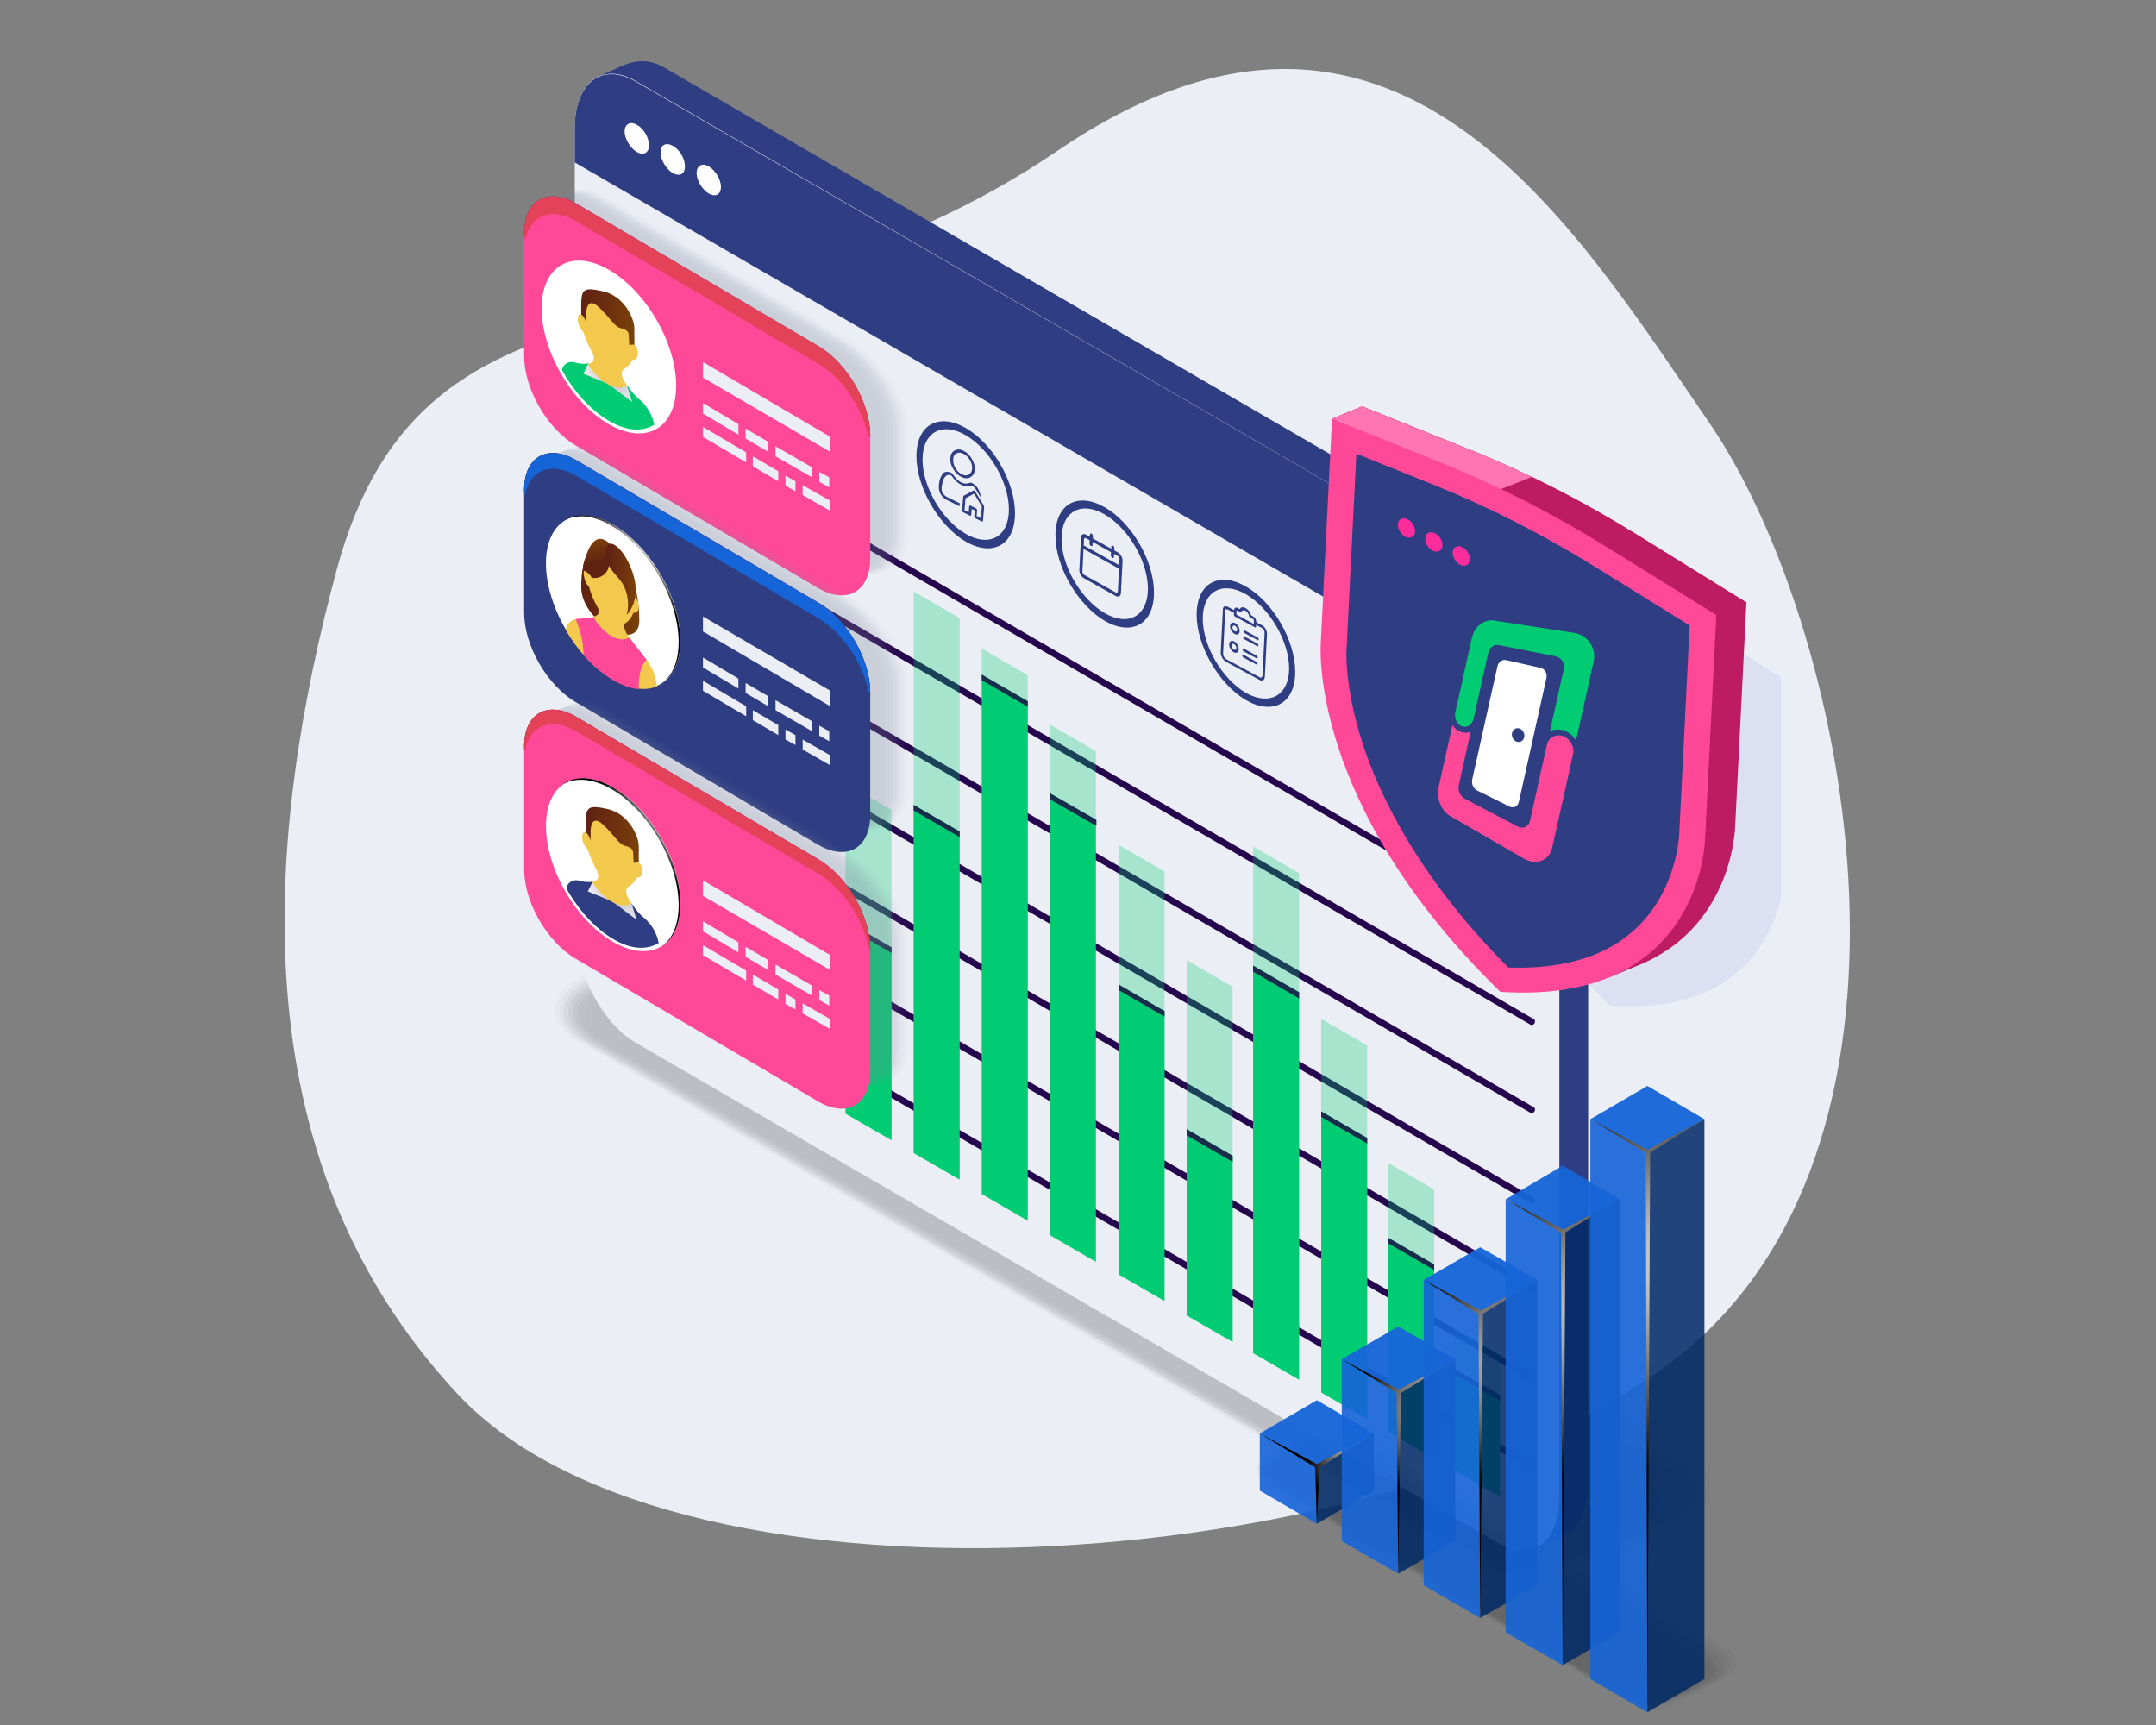
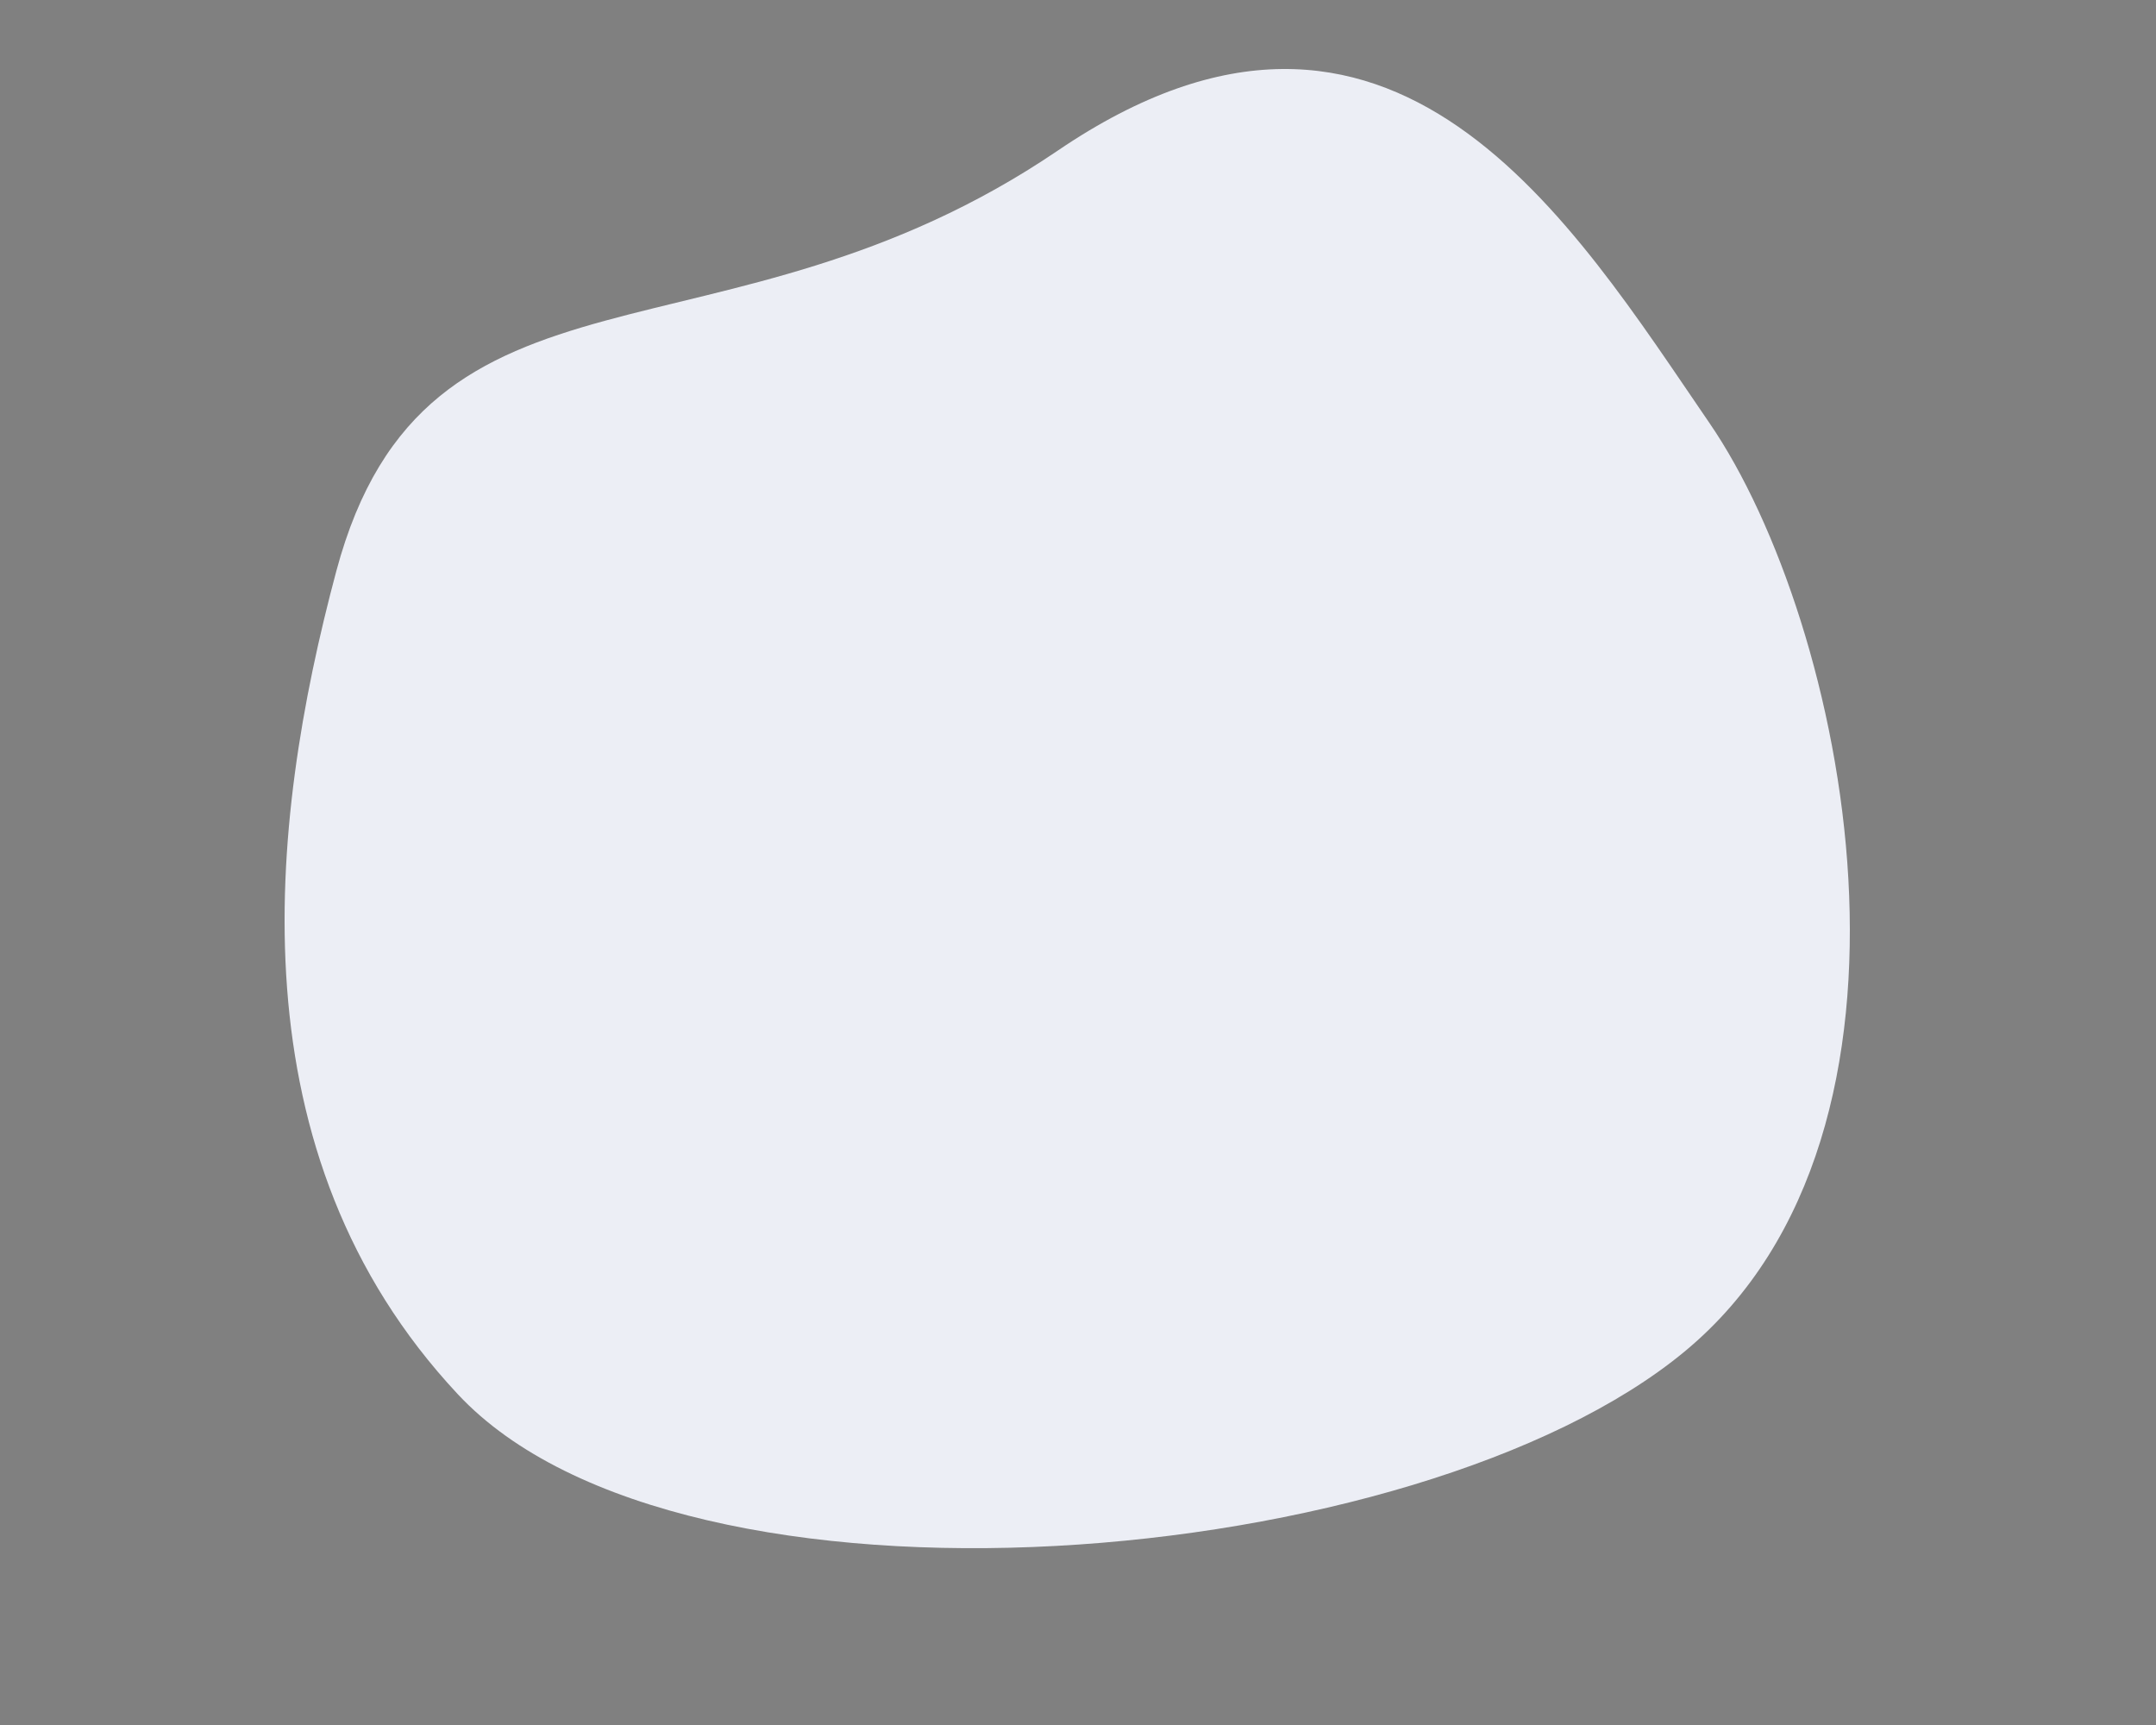
<svg xmlns="http://www.w3.org/2000/svg" xmlns:xlink="http://www.w3.org/1999/xlink" width="500" height="400" fill="none">
  <rect width="100%" height="100%" fill="#808080" stroke="none" />
  <style>.B{opacity:.95}.C{fill:#1665d8}.D{fill:#fff}.E{opacity:.3}.F{fill:#2f3e83}.G{opacity:.091}.H{opacity:.182}.I{opacity:.273}.J{opacity:.364}.K{opacity:.455}.L{opacity:.545}.M{opacity:.636}.N{opacity:.727}.O{opacity:.818}.P{opacity:.909}.Q{fill:#032b67}.R{fill:#ff4998}.S{fill:#eceef5}.T{fill:#01cc74}.U{fill:#7a8699}.V{fill:#f2c94c}</style>
  <g clip-path="url(#T)">
    <path d="M77.994 132.432c-15.857 59.243-23.988 135.092 28.213 190.903s222.737 41.237 284.556-10.006c61.818-51.27 37.335-169.096 5.674-215.244S323.111-17.919 245.33 34.908C167.531 87.736 98.765 54.841 77.994 132.432z" class="S" />
    <g clip-path="url(#U)">
      <g opacity=".2" fill="#000">
        <path d="M133.422 227.26l6.55-3.598c.257-.129 12.329-6.684 12.586-6.556l9.246-4.37c2.312-1.285 5.651-1.671 8.604-1.671 2.44 0 5.266.772 7.064 1.928l98.885 57.326 8.605 5.013 107.361 62.338c2.055 1.157 3.725 3.342 4.11 5.27 0 .385.128.642.128 1.028.129 2.828-1.541 5.527-4.623 7.326l-6.549 3.599c-.257.129-12.329 6.684-12.586 6.555l-9.246 4.37c-2.312 1.286-5.651 1.671-8.605 1.671-2.44 0-5.265-.771-7.063-1.928l-98.886-57.325-8.604-5.013-107.362-62.338c-2.055-1.157-3.724-3.342-4.109-5.27 0-.386-.129-.643-.129-1.028-.257-2.828 1.413-5.527 4.623-7.327z" class="G" />
        <path d="M134.198 227.903l6.421-3.599c.642-.385 11.943-6.298 12.585-5.912l9.119-3.471c2.054-1.156 5.779-1.156 8.347-1.156 2.312 0 5.265 1.028 6.935 2.056l97.345 56.554 8.475 4.885 105.821 61.438c1.926 1.028 3.853 3.213 4.238 5.013.128.257.128.643.257.9.385 2.699-1.156 5.398-4.367 7.326l-6.421 3.599c-.642.385-11.943 6.298-12.585 5.912l-9.118 3.471c-2.055 1.157-5.779 1.157-8.348 1.157-2.311 0-5.265-1.029-6.935-2.057l-97.344-56.554-8.476-4.884-105.821-61.439c-1.926-1.028-3.852-3.213-4.238-5.013-.128-.257-.128-.642-.257-.899-.385-2.828 1.156-5.527 4.367-7.327z" class="H" />
        <path d="M134.963 228.418l6.292-3.471c.899-.514 11.687-5.784 12.457-5.398l8.862-2.571c1.797-1.028 5.907-.514 8.219-.514 2.054 0 5.265 1.285 6.678 2.185l95.803 55.655 8.348 4.755 104.151 60.539c1.669.9 3.981 3.213 4.366 4.884.129.257.257.643.257.9.514 2.571-.899 5.27-4.11 7.198l-6.292 3.47c-.899.514-11.687 5.784-12.457 5.399l-8.861 2.57c-1.798 1.028-5.908.514-8.22.514-2.054 0-5.265-1.285-6.678-2.185l-95.803-55.654-8.348-4.756-104.151-60.539c-1.669-.899-3.981-3.213-4.366-4.884-.129-.257-.257-.643-.257-.9-.514-2.57.899-5.27 4.11-7.197z" class="I" />
        <path d="M135.739 229.06l6.292-3.342c1.285-.771 11.302-5.398 12.329-4.756l8.733-1.671c1.541-.899 5.907 0 7.962 0 1.798 0 5.265 1.543 6.55 2.314l94.262 54.755 8.091 4.756 102.481 59.639c1.413.899 3.981 3.213 4.495 4.627.129.257.257.514.257.899.771 2.571-.642 5.27-3.724 7.07l-6.293 3.342c-1.284.771-11.301 5.398-12.329 4.755l-8.732 1.671c-1.541.9-5.908 0-7.963 0-1.798 0-5.265-1.542-6.549-2.313l-94.263-54.755-8.09-4.756-102.482-59.639c-1.413-.9-3.981-3.213-4.495-4.627-.128-.257-.257-.514-.257-.9-.77-2.57.514-5.27 3.725-7.069z" class="J" />
        <path d="M136.508 229.702l6.164-3.341c1.541-.9 10.916-4.885 12.329-4.113l8.604-.772c1.413-.771 6.036.515 7.706.515 1.541 0 5.265 1.799 6.421 2.313l92.85 53.984 7.962 4.627 100.94 58.611c1.285.771 4.367 3.213 4.495 4.37l.385.771c.899 2.442-.256 5.141-3.467 6.941l-6.164 3.342c-1.541.899-10.916 4.884-12.329 4.113l-8.604.771c-1.413.771-6.036-.514-7.706-.514-1.541 0-5.265-1.8-6.421-2.314l-92.85-53.984-7.962-4.627-100.812-58.61c-1.284-.772-4.366-3.214-4.495-4.371l-.385-.771c-1.027-2.442.128-5.141 3.339-6.941z" class="K" />
        <path d="M137.275 230.345l6.036-3.213c1.926-1.157 10.531-4.499 12.2-3.47l8.476.128c1.156-.642 6.164 1.028 7.577 1.028 1.284 0 5.265 1.928 6.164 2.443l91.309 53.083 7.834 4.628 99.271 57.711c1.027.642 4.495 3.084 4.623 4.113l.386.771c1.155 2.313 0 5.013-3.083 6.812l-6.036 3.213c-1.926 1.157-10.53 4.499-12.2 3.471l-8.476-.129c-1.155.643-6.164-1.028-7.577-1.028-1.284 0-5.265-1.928-6.164-2.442l-91.18-53.084-7.834-4.627-99.271-57.711c-1.027-.643-4.495-3.085-4.623-4.113l-.386-.771c-1.284-2.314-.128-5.013 2.954-6.813z" class="L" />
        <path d="M138.046 230.988l6.036-3.085c2.183-1.285 10.145-3.984 12.071-2.956l8.348.9c.899-.514 6.164 1.671 7.32 1.671 1.027 0 5.394 2.185 6.036 2.57l89.768 52.313 7.705 4.498 97.601 56.812c.771.514 4.624 3.085 4.752 3.856.257.257.385.514.514.642 1.284 2.185.385 4.885-2.826 6.684l-6.035 3.085c-2.184 1.285-10.146 3.984-12.072 2.956l-8.348-.9c-.899.515-6.164-1.671-7.32-1.671-1.027 0-5.394-2.185-6.036-2.57l-89.767-52.313-7.706-4.498-97.601-56.812c-.771-.514-4.623-3.085-4.752-3.856-.257-.257-.385-.514-.514-.642-1.284-2.185-.256-4.885 2.826-6.684z" class="M" />
        <path d="M138.821 231.502l5.908-3.085c2.568-1.413 9.888-3.598 12.071-2.313l8.219 1.799c.643-.385 6.293 2.185 7.192 2.185.771 0 5.394 2.442 5.908 2.7l88.226 51.412 7.577 4.499 96.061 55.912c.642.385 4.751 3.084 4.88 3.727.257.257.385.386.513.643 1.541 2.185.643 4.755-2.568 6.683l-5.908 3.085c-2.568 1.414-9.888 3.599-12.071 2.314l-8.219-1.8c-.642.386-6.293-2.185-7.192-2.185-.771 0-5.394-2.442-5.907-2.699l-88.227-51.413-7.577-4.498-96.06-55.912c-.643-.386-4.752-3.085-4.881-3.727-.256-.258-.385-.386-.513-.643-1.413-2.185-.514-4.756 2.568-6.684z" class="N" />
        <path d="M139.587 232.145l5.779-2.956c2.825-1.671 9.503-3.085 11.943-1.671l8.091 2.699c.513-.257 6.421 2.699 6.934 2.699s5.394 2.699 5.779 2.828l86.814 50.513 7.449 4.37 94.391 55.012c.385.257 4.88 3.085 4.88 3.47.257.129.385.386.642.643 1.798 2.057 1.027 4.627-2.183 6.555l-5.779 2.957c-2.825 1.67-9.503 3.084-11.943 1.67l-8.091-2.699c-.514.257-6.421-2.699-6.935-2.699s-5.394-2.699-5.779-2.828l-86.814-50.513-7.449-4.37-94.39-55.012c-.386-.257-4.881-3.085-4.881-3.47-.256-.129-.385-.386-.642-.643-1.798-2.056-.899-4.756 2.184-6.555z" class="O" />
        <path d="M140.359 232.788l5.779-2.828c3.211-1.8 9.118-2.699 11.815-1.157l7.834 3.599c.257-.129 6.55 3.342 6.807 3.342s5.393 2.956 5.522 2.956l85.273 49.742 7.32 4.242 92.721 54.112c.257.128 5.009 2.956 5.009 3.213.257.129.513.386.642.514 1.926 1.928 1.284 4.627-1.926 6.427l-5.78 2.827c-3.21 1.8-9.118 2.7-11.814 1.157l-7.834-3.599c-.257.129-6.55-3.342-6.807-3.342s-5.393-2.956-5.522-2.956l-85.273-49.742-7.32-4.241-92.721-54.112c-.257-.129-5.009-2.957-5.009-3.214-.257-.128-.514-.385-.642-.514-1.926-1.928-1.156-4.627 1.926-6.426z" class="P" />
        <path opacity=".2" d="M347.248 360.934l-103.381-60.41-103.38-60.41c-2.954-1.8-2.697-4.756.899-6.812l5.65-2.828c3.468-2.057 8.733-2.185 11.815-.514l103.381 60.41 103.38 60.41c2.954 1.8 2.697 4.756-.899 6.812l-5.65 2.828c-3.596 2.057-8.862 2.314-11.815.514z" />
      </g>
      <g class="F">
        <path d="M354.055 354.765L153.972 238.7c-7.833-4.499-14.126-16.709-14.126-27.12V26.493c0-5.27-4.367-6.555-1.67-8.355.129-.129 6.165-2.828 6.293-2.828 2.825-1.028 5.908-1.542 9.632.514L354.184 131.89c7.834 4.498 14.126 16.709 14.126 27.12v185.087c0 5.527-1.798 9.511-4.623 11.31-.128.129-7.577 3.599-7.705 3.728-2.569.771 1.541-2.442-1.927-4.37z" />
        <path d="M361.632 170.064l6.678-1.928v-9.126c0-10.411-6.292-22.622-14.126-27.12L154.101 15.696c-3.724-2.185-6.807-1.671-9.632-.514-.128 0-6.164 2.828-6.293 2.828-2.697 1.928 1.67 3.085 1.67 8.355v14.91L361.632 170.064z" />
      </g>
      <path d="M347.507 357.849L147.423 241.785c-7.833-4.499-14.126-16.709-14.126-27.121V29.578c0-10.411 6.293-15.295 14.126-10.797L347.507 134.846c7.833 4.498 14.126 16.709 14.126 27.12v185.087c0 10.539-6.293 15.424-14.126 10.796z" class="S" />
      <path d="M347.507 134.846L147.423 18.91c-7.833-4.499-14.126.257-14.126 10.797v7.969L361.762 170.192v-8.097c-.129-10.54-6.422-22.622-14.255-27.249z" class="F" />
      <g class="D">
        <path d="M167.197 43.331c0 1.8-1.284 2.442-2.825 1.542s-2.825-3.085-2.825-4.756 1.284-2.442 2.825-1.542 2.825 3.085 2.825 4.756zm-8.351-4.756c0 1.799-1.284 2.442-2.825 1.542s-2.826-3.085-2.826-4.756c0-1.8 1.285-2.442 2.826-1.542 1.541.771 2.825 2.956 2.825 4.756zm-8.344-4.884c0 1.799-1.284 2.442-2.825 1.542s-2.825-3.085-2.825-4.756 1.284-2.442 2.825-1.542c1.541.771 2.825 2.956 2.825 4.756z" />
      </g>
      <g fill="#25054d">
        <path d="M355.207 216.721c.257 0 .514-.128.642-.385.257-.386.129-.9-.257-1.029l-165.665-96.27c-.386-.257-.899-.129-1.028.257-.257.385-.128.899.257 1.028l165.666 96.271c.128.128.257.128.385.128z" />
        <path d="M355.207 237.672c.257 0 .514-.129.642-.386.257-.385.129-.9-.257-1.028l-165.665-96.271c-.386-.257-.899-.128-1.028.257-.257.386-.128.9.257 1.029l165.666 96.27c.128.129.257.129.385.129z" />
        <path d="M355.207 258.108c.257 0 .514-.128.642-.385.257-.386.129-.9-.257-1.028l-165.665-96.271c-.386-.257-.899-.129-1.028.257-.257.385-.128.9.257 1.028l165.666 96.271c.128.128.257.128.385.128z" />
        <path d="M355.207 279.06c.257 0 .514-.129.642-.386.257-.386.129-.9-.257-1.028l-165.665-96.271c-.386-.257-.899-.129-1.028.257-.257.386-.128.9.257 1.028l165.666 96.271c.128.129.257.129.385.129z" />
        <path d="M355.207 299.239c.257 0 .514-.129.642-.386.257-.385.129-.9-.257-1.028l-165.665-96.271c-.386-.257-.899-.128-1.028.257-.257.386-.128.9.257 1.028l165.666 96.271c.128.129.257.129.385.129z" />
        <path d="M355.207 320.19c.257 0 .514-.129.642-.386.257-.385.129-.899-.257-1.028l-165.665-96.271c-.386-.257-.899-.128-1.028.257-.257.386-.128.9.257 1.029l165.666 96.27c.128 0 .257.129.385.129z" />
        <path d="M355.207 340.755c.257 0 .514-.129.642-.386.257-.385.129-.9-.257-1.028L189.927 243.07c-.386-.257-.899-.128-1.028.257-.257.386-.128.9.257 1.029l165.666 96.27c.128.129.257.129.385.129z" />
      </g>
      <g class="T">
        <path d="M285.861 228.803l-10.659-6.169v82.389l10.659 6.17v-82.39zm15.411-26.349l-10.659-6.169v117.478l10.659 6.17V202.454zm15.796 39.974l-10.659-6.17v86.631l10.659 6.17v-86.631zm-73.586-74.421v118.507l10.659 6.17V174.177l-10.659-6.17zm26.583 34.062l-10.659-6.17v99.613l10.659 6.169v-99.612zm62.542 73.777l-10.659-6.169v62.209l10.659 6.17v-62.21zm15.283 38.303l-10.659-6.17v32.904l10.659 6.17v-32.904zM238.345 156.568l-10.659-6.169v126.475l10.659 6.17V156.568zm-42.251 25.064v76.605l10.659 6.17v-76.606l-10.659-6.169zm26.455-38.303l-10.659-6.169v130.203l10.659 6.17V143.329z" class="E" />
        <path d="M285.861 268.006l-10.659-6.17v43.187l10.659 6.169v-43.186zm15.411-37.918l-10.659-6.169v89.844l10.659 6.17v-89.845zm15.796 33.804l-10.659-6.169v65.166l10.659 6.169v-65.166zm-73.586-79.947v102.441l10.659 6.169v-102.44l-10.659-6.17zm26.583 50.514l-10.659-6.17v67.222l10.659 6.17v-67.222zm-31.72-71.85l-10.659-6.17v120.435l10.659 6.17V162.609zm-42.251 50.899v44.729l10.659 6.17v-44.73l-10.659-6.169zm26.455-20.694l-10.659-6.169v80.718l10.659 6.169v-80.718zm110.058 100.384l-10.659-6.17v44.987l10.659 6.169v-44.986zm15.283 30.334l-10.659-6.17v23.521l10.659 6.17v-23.521z" />
      </g>
      <g fill="#182c4c">
        <path d="M317.065 265.178l-10.659-6.17v-1.285l10.659 6.17v1.285zm-15.797-33.676l-10.659-6.169v-1.414l10.659 6.169v1.414zm46.621 93.315l-10.787-6.17v-1.285l10.787 6.169v1.286zm-62.027-55.398l-10.659-6.169v-1.414l10.659 6.169v1.414zm46.742 25.064l-10.659-6.169v-1.286l10.659 6.17v1.285zM222.55 194.099l-10.659-6.169v-1.285l10.659 6.169v1.285zm15.797-30.205l-10.659-6.169v-1.286l10.659 6.17v1.285zm-31.594 55.783v1.286l-10.659-6.17v-1.285l10.659 6.169zm63.312 16.067l-10.659-6.17v-1.285l10.659 6.17v1.285zm-15.793-44.215l-10.788-6.17v-1.414l10.788 6.17v1.414z" />
      </g>
      <g opacity=".2" fill="#000">
        <path d="M293.569 337.285l3.211-1.8c.128-.128 6.164-3.342 6.293-3.213l4.109-1.928c1.028-.643 2.697-.771 4.11-.771 1.156 0 2.568.385 3.339.899l39.04 23.522 3.982 2.313 43.021 25.964c.899.514 1.67 1.542 1.927 2.442 0 .257.128.386.128.643.128 1.414-.771 2.699-2.312 3.599l-3.21 1.799c-.129.129-6.164 3.342-6.293 3.213l-4.109 1.928c-1.028.643-2.697.772-4.11.772-1.156 0-2.568-.386-3.339-.9l-39.041-23.521-3.981-2.314-43.021-25.964c-.899-.514-1.67-1.542-1.927-2.442 0-.257-.128-.385-.128-.642 0-1.414.899-2.7 2.311-3.599z" class="G" />
        <path d="M293.955 337.67l3.211-1.799 6.164-2.957 4.109-1.542c1.028-.514 2.697-.514 3.982-.514 1.027 0 2.568.514 3.339.9l38.398 23.135 3.853 2.314 42.251 25.449c.899.515 1.798 1.543 1.926 2.314 0 .257.129.386.129.643.128 1.285-.642 2.57-2.184 3.47l-3.21 1.799-6.164 2.957-4.11 1.542c-1.027.514-2.697.514-3.981.514-1.027 0-2.568-.514-3.339-.9L339.93 371.86l-3.852-2.314-42.123-25.578c-.899-.514-1.798-1.542-1.926-2.313 0-.257-.129-.386-.129-.643-.257-1.285.514-2.571 2.055-3.342z" class="H" />
        <path d="M294.341 337.927l3.082-1.671c.514-.257 5.779-2.827 6.164-2.699l3.981-1.157c.899-.514 2.826-.257 3.853-.257.899 0 2.568.643 3.211 1.029l37.628 22.75 3.852 2.313 41.481 25.064c.77.386 1.798 1.414 2.055 2.185 0 .257.128.386.128.643.257 1.285-.514 2.571-1.926 3.47l-3.082 1.671c-.514.257-5.779 2.828-6.165 2.699l-3.981 1.157c-.899.514-2.825.257-3.853.257-.899 0-2.568-.642-3.21-1.028l-37.628-22.75-3.853-2.314-41.48-25.064c-.771-.385-1.798-1.413-2.055-2.185 0-.257-.129-.385-.129-.642-.256-1.286.386-2.571 1.927-3.471z" class="I" />
        <path d="M294.72 338.184l3.082-1.67c.642-.386 5.522-2.7 6.036-2.314l3.852-.771c.771-.386 2.826 0 3.725 0s2.568.771 3.082 1.028l36.986 22.365 3.724 2.313 40.71 24.678c.642.386 1.798 1.414 2.055 2.057.128.128.128.385.257.514.256 1.157-.386 2.442-1.798 3.342l-3.082 1.671c-.643.385-5.523 2.699-6.036 2.313l-3.853.772c-.771.385-2.825 0-3.724 0s-2.569-.772-3.082-1.029l-36.986-22.364-3.725-2.314-40.71-24.678c-.642-.386-1.798-1.414-2.054-2.057-.129-.128-.129-.385-.257-.514-.386-1.157.257-2.442 1.798-3.342z" class="J" />
        <path d="M295.112 338.57l2.954-1.543c.771-.385 5.394-2.442 6.036-2.056l3.853-.386c.642-.385 2.825.257 3.724.257.771 0 2.44.9 3.082 1.157l36.344 21.979 3.596 2.185 40.068 24.164c.513.386 1.926 1.414 2.054 1.928.129.129.257.386.257.514.385 1.157-.257 2.442-1.669 3.342l-2.954 1.543c-.771.385-5.394 2.442-6.036 2.056l-3.853.386c-.642.385-2.825-.257-3.724-.257-.77 0-2.44-.9-3.082-1.157l-36.344-21.979-3.596-2.185-40.067-24.164c-.514-.386-1.927-1.414-2.055-1.928-.129-.129-.257-.386-.257-.515-.385-1.285.128-2.57 1.669-3.341z" class="K" />
        <path d="M295.492 338.827l2.953-1.543c.899-.514 5.137-2.185 5.908-1.799h3.724c.514-.257 2.825.514 3.596.514.642 0 2.44.9 2.954 1.157l35.573 21.593 3.596 2.185 39.297 23.779c.514.257 2.055 1.414 2.055 1.928.128.128.257.385.257.514.513 1.157-.129 2.314-1.541 3.213l-2.954 1.543c-.899.514-5.137 2.185-5.908 1.799h-3.724c-.514.257-2.825-.514-3.596-.514-.642 0-2.44-.9-2.953-1.157l-35.574-21.722-3.595-2.185-39.298-23.778c-.514-.257-2.055-1.414-2.055-1.928-.128-.129-.257-.386-.257-.514-.513-1.029 0-2.185 1.542-3.085z" class="L" />
        <path d="M295.878 339.084l2.954-1.542c1.027-.643 5.009-1.928 5.908-1.414l3.724.385c.385-.257 2.954.772 3.467.772s2.44 1.028 2.826 1.285l34.931 21.208 3.467 2.185 38.527 23.393c.385.257 2.055 1.414 2.055 1.799.128.129.256.257.385.514.514 1.029 0 2.314-1.413 3.214l-2.953 1.542c-1.028.643-5.009 1.928-5.908 1.414l-3.724-.386c-.385.257-2.954-.771-3.468-.771s-2.44-1.028-2.825-1.285L338.9 370.06l-3.467-2.185-38.527-23.393c-.386-.257-2.055-1.413-2.055-1.799-.128-.129-.257-.257-.385-.514-.642-.9-.129-2.185 1.412-3.085z" class="M" />
        <path d="M296.268 339.341l2.825-1.414c1.156-.643 4.752-1.799 5.779-1.157l3.596.772c.385-.129 2.954 1.028 3.339 1.028s2.44 1.157 2.697 1.285l34.289 20.822 3.467 2.057 37.757 22.879c.256.128 2.054 1.414 2.183 1.671l.385.385c.642 1.028.128 2.185-1.284 3.085l-2.825 1.414c-1.156.642-4.752 1.799-5.779 1.157l-3.596-.772c-.386.129-2.954-1.028-3.339-1.028s-2.44-1.157-2.697-1.285l-34.289-20.822-3.468-2.057-37.884-22.75c-.257-.129-2.055-1.414-2.184-1.671l-.385-.386c-.514-1.028-.128-2.313 1.413-3.213z" class="N" />
        <path d="M296.65 339.727l2.826-1.414c1.412-.771 4.623-1.542 5.779-.9l3.467 1.286c.257-.129 2.954 1.285 3.211 1.285s2.44 1.285 2.697 1.414l33.518 20.308 3.339 2.056 37.114 22.494c.129.128 2.183 1.413 2.183 1.542l.386.386c.77.899.257 2.185-1.156 3.084l-2.825 1.414c-1.413.771-4.624 1.543-5.779.9l-3.468-1.285c-.257.128-2.954-1.286-3.21-1.286s-2.44-1.285-2.697-1.414l-33.519-20.308-3.339-2.056-37.114-22.493c-.128-.129-2.183-1.414-2.183-1.543l-.385-.385c-.771-1.029-.386-2.314 1.155-3.085z" class="O" />
        <path d="M296.91 339.984l2.825-1.414c1.541-.9 4.366-1.286 5.779-.514l3.468 1.671c.128 0 2.953 1.542 3.082 1.542s2.44 1.414 2.568 1.414l32.876 19.922 3.339 2.057 36.344 22.107c.129 0 2.183 1.414 2.183 1.414.129.129.386.257.386.386.77.9.385 2.185-1.028 2.956l-2.825 1.414c-1.541.9-4.366 1.285-5.779.514l-3.468-1.671c-.128 0-2.953-1.542-3.082-1.542s-2.44-1.414-2.568-1.414l-32.876-19.923-3.339-2.056-36.344-22.108c-.129 0-2.183-1.414-2.183-1.414-.129-.128-.386-.257-.386-.385-.77-.9-.385-2.057 1.028-2.956z" class="P" />
        <path opacity=".2" d="M378.967 393.453l-41.096-24.935-41.095-24.935c-1.413-.9-1.284-2.314.385-3.214l2.697-1.285c1.67-1.028 4.238-1.028 5.651-.257l41.095 24.935 41.095 24.936c1.413.899 1.285 2.313-.385 3.213l-2.697 1.285c-1.669 1.028-4.109 1.157-5.65.257z" />
      </g>
      <g class="B">
        <path d="M305.384 324.688l-13.228 7.712 13.228 7.584 13.227-7.584-13.227-7.712z" class="C" />
        <g class="B">
          <path d="M292.156 345.639l13.228 7.712v-13.367l-13.228-7.584v13.239z" class="C" />
          <path d="M305.383 353.351l13.227-7.712V332.4l-13.227 7.584v13.367z" class="B Q" />
        </g>
      </g>
      <path d="M318.611 332.4l-13.227 7.07-13.228-7.07 12.843 7.841.385 13.11.642-13.11 12.585-7.841z" fill="url(#A)" />
      <g class="B">
        <path d="M324.263 307.594l-13.099 7.583 13.099 7.584 13.228-7.584-13.228-7.583z" class="C" />
        <g class="B">
          <path d="M311.164 357.336l13.099 7.583v-42.158l-13.099-7.584v42.159z" class="C" />
          <path d="M324.266 364.919l13.227-7.583v-42.159l-13.227 7.584v42.158z" class="B Q" />
        </g>
      </g>
      <path d="M337.491 315.177l-13.099 7.07-13.228-7.07 12.714 7.841.385 41.901.642-41.901 12.586-7.841z" fill="url(#B)" />
      <g class="B">
        <path d="M343.271 289.213l-13.099 7.584 13.099 7.583 13.228-7.583-13.228-7.584z" class="C" />
        <g class="B">
          <path d="M330.172 367.618l13.099 7.584V304.38l-13.099-7.583v70.821z" class="C" />
          <path d="M343.273 375.202l13.228-7.584v-70.821l-13.228 7.583v70.822z" class="B Q" />
        </g>
      </g>
      <path d="M356.499 296.797l-13.1 7.069-13.227-7.069 12.714 7.969.385 70.436.642-70.565 12.586-7.84z" fill="url(#C)" />
      <g class="B">
        <path d="M362.396 270.319l-13.099 7.712 13.099 7.584 13.228-7.584-13.228-7.712z" class="C" />
        <g class="B">
          <path d="M349.172 378.544l13.227 7.583V285.615l-13.227-7.584v100.513z" class="C" />
          <path d="M362.398 386.127l13.228-7.583V278.031l-13.228 7.584v100.512z" class="B Q" />
        </g>
      </g>
      <path d="M375.627 278.031l-13.099 7.07-13.356-7.07 12.842 7.841.385 100.255.643-100.384 12.585-7.712z" fill="url(#D)" />
      <g class="B">
        <path d="M382.048 251.811l-13.228 7.711 13.228 7.584 13.227-7.584-13.227-7.711z" class="C" />
        <g class="B">
          <path d="M368.82 389.34l13.228 7.712V267.106l-13.228-7.584V389.34z" class="C" />
          <path d="M382.047 397.052l13.227-7.712V259.522l-13.227 7.584v129.946z" class="B Q" />
        </g>
      </g>
      <path d="M395.275 259.522l-13.227 7.07-13.228-7.07 12.843 7.841.385 129.689.642-129.818 12.585-7.712z" fill="url(#E)" />
      <g class="E U">
        <path d="M140.431 45.529c-6.678-3.856-12.072-.771-12.072 6.812v25.706c0 7.583 5.394 16.966 12.072 20.822l55.607 32.776c6.678 3.856 14.512.385 14.512-7.198V98.741c0-7.583-7.834-16.581-14.512-20.437L140.431 45.529z" class="G" />
        <path d="M139.791 45.786c-6.678-3.856-12.072-.771-12.072 6.812v25.321c0 7.583 5.394 16.966 12.072 20.822l55.607 32.776c6.678 3.856 14.255.385 14.255-7.198V98.998c0-7.583-7.577-16.581-14.255-20.437l-55.607-32.776z" class="H" />
        <path d="M139.15 46.043c-6.678-3.856-12.072-.771-12.072 6.812v24.807c0 7.583 5.394 16.966 12.072 20.822l55.607 32.776c6.678 3.856 13.998.514 13.998-7.198V99.255c0-7.583-7.32-16.581-13.998-20.437L139.15 46.043z" class="I" />
        <path d="M138.501 46.3c-6.678-3.856-12.071-.771-12.071 6.812v24.421c0 7.583 5.393 16.966 12.071 20.822l55.736 32.775c6.678 3.856 13.741.514 13.741-7.197V99.512c0-7.583-7.063-16.709-13.741-20.565L138.501 46.3z" class="J" />
        <path d="M137.861 46.557c-6.678-3.856-12.072-.771-12.072 6.812v24.036c0 7.583 5.394 16.966 12.072 20.822l55.735 32.776c6.678 3.856 13.485.514 13.485-7.069V99.898c0-7.583-6.807-16.709-13.485-20.565l-55.735-32.776z" class="K" />
        <path d="M137.22 46.814c-6.678-3.856-12.072-.771-12.072 6.812v23.65c0 7.583 5.394 16.966 12.072 20.822l55.736 32.904c6.678 3.856 13.227.514 13.227-7.069v-23.65c0-7.584-6.549-16.71-13.227-20.566L137.22 46.814z" class="L" />
        <path d="M136.58 47.072c-6.678-3.856-12.072-.771-12.072 6.812v23.136c0 7.583 5.394 16.966 12.072 20.822l55.735 32.904c6.678 3.856 12.971.643 12.971-7.069v-23.136c0-7.583-6.421-16.838-12.971-20.694L136.58 47.072z" class="M" />
        <path d="M135.939 47.328c-6.678-3.856-12.072-.771-12.072 6.812v22.75c0 7.583 5.394 16.966 12.072 20.822l55.736 32.904c6.678 3.856 12.713.643 12.713-6.94v-22.751c0-7.583-6.164-16.837-12.713-20.693l-55.736-32.904z" class="N" />
        <path d="M135.291 47.714c-6.678-3.856-12.072-.771-12.072 6.812v22.365c0 7.583 5.394 16.966 12.072 20.822l55.735 32.904c6.678 3.856 12.586.643 12.586-6.94v-22.365c0-7.583-5.908-16.838-12.586-20.694L135.291 47.714z" class="O" />
        <path d="M134.65 47.971c-6.678-3.856-12.072-.771-12.072 6.812v21.979c0 7.583 5.394 16.966 12.072 20.822l55.736 32.905c6.678 3.856 12.328.771 12.328-6.941v-21.979c0-7.583-5.65-16.966-12.328-20.822L134.65 47.971z" class="P" />
        <path d="M134.009 48.228c-6.678-3.856-12.071-.771-12.071 6.812v21.593c0 7.583 5.393 16.966 12.071 20.822l55.864 32.904c6.678 3.856 12.072.772 12.072-6.812v-21.593c0-7.584-5.394-16.966-12.072-20.823l-55.864-32.904z" class="E" />
      </g>
      <path d="M133.626 47.2c-6.678-3.856-12.071-.771-12.071 6.941V82.546c0 7.712 5.393 16.966 12.071 20.822l56.121 33.033c6.678 3.856 12.072.771 12.072-6.941v-28.277c0-7.712-5.394-16.966-12.072-20.822l-56.121-33.161z" class="R" />
-       <path d="M189.747 80.232l-56.121-33.033c-6.678-3.856-12.071-.771-12.071 6.941v1.157c0-7.712 5.393-10.797 12.071-6.941l56.121 33.033c6.678 3.856 12.072 13.239 12.072 20.822v-1.156c0-7.584-5.394-16.967-12.072-20.823z" fill="url(#F)" />
      <path d="M133.626 51.313l56.121 33.033c5.394 3.085 10.017 9.897 11.558 16.453l.514.257c0-7.712-5.394-16.967-12.072-20.823l-56.121-33.033c-6.678-3.856-12.071-.771-12.071 6.941v.771l.385.257c1.284-5.398 6.036-7.198 11.686-3.856z" fill="#e44258" />
      <g class="E U">
        <path d="M140.431 104.91c-6.678-3.856-12.072-.771-12.072 6.813v25.706c0 7.583 5.394 16.966 12.072 20.822l55.607 32.776c6.678 3.856 14.512.386 14.512-7.198v-25.706c0-7.584-7.834-16.581-14.512-20.437l-55.607-32.776z" class="G" />
        <path d="M139.791 105.168c-6.678-3.856-12.072-.772-12.072 6.812v25.321c0 7.583 5.394 16.966 12.072 20.822l55.607 32.776c6.678 3.856 14.255.385 14.255-7.198V158.38c0-7.583-7.577-16.581-14.255-20.437l-55.607-32.775z" class="H" />
        <path d="M139.15 105.553c-6.678-3.856-12.072-.771-12.072 6.813v24.806c0 7.584 5.394 16.967 12.072 20.823l55.607 32.775c6.678 3.856 13.998.514 13.998-7.197v-24.807c0-7.584-7.32-16.581-13.998-20.437l-55.607-32.776z" class="I" />
        <path d="M138.501 105.81c-6.678-3.856-12.071-.771-12.071 6.812v24.422c0 7.583 5.393 16.966 12.071 20.822l55.736 32.776c6.678 3.856 13.741.514 13.741-7.198v-24.421c0-7.584-7.063-16.71-13.741-20.566l-55.736-32.647z" class="J" />
        <path d="M137.861 106.068c-6.678-3.856-12.072-.772-12.072 6.812v24.035c0 7.584 5.394 16.967 12.072 20.823l55.735 32.775c6.678 3.856 13.485.514 13.485-7.069v-24.036c0-7.583-6.807-16.709-13.485-20.565l-55.735-32.775z" class="K" />
        <path d="M137.22 106.324c-6.678-3.856-12.072-.771-12.072 6.813v23.65c0 7.583 5.394 16.966 12.072 20.822l55.736 32.904c6.678 3.856 13.227.514 13.227-7.069v-23.65c0-7.584-6.549-16.709-13.227-20.565l-55.736-32.905z" class="L" />
        <path d="M136.58 106.581c-6.678-3.856-12.072-.771-12.072 6.812v23.136c0 7.584 5.394 16.967 12.072 20.823l55.735 32.904c6.678 3.856 12.971.642 12.971-7.07v-23.135c0-7.584-6.421-16.838-12.971-20.694l-55.735-32.776z" class="M" />
        <path d="M135.939 106.839c-6.678-3.856-12.072-.772-12.072 6.812v22.75c0 7.583 5.394 16.966 12.072 20.822l55.736 32.904c6.678 3.856 12.713.643 12.713-6.94v-22.75c0-7.584-6.164-16.838-12.713-20.694l-55.736-32.904z" class="N" />
        <path d="M135.291 107.095c-6.678-3.856-12.072-.771-12.072 6.813v22.364c0 7.584 5.394 16.967 12.072 20.822l55.735 32.905c6.678 3.856 12.586.642 12.586-6.941v-22.365c0-7.583-5.908-16.837-12.586-20.693l-55.735-32.905z" class="O" />
        <path d="M134.65 107.481c-6.678-3.856-12.072-.771-12.072 6.812v21.979c0 7.584 5.394 16.967 12.072 20.823l55.736 32.904c6.678 3.856 12.328.771 12.328-6.941v-21.979c0-7.583-5.65-16.966-12.328-20.822l-55.736-32.776z" class="P" />
        <path d="M134.009 107.738c-6.678-3.856-12.071-.771-12.071 6.813v21.593c0 7.584 5.393 16.966 12.071 20.822l55.864 32.905c6.678 3.856 12.072.771 12.072-6.813v-21.593c0-7.583-5.394-16.966-12.072-20.822l-55.864-32.905z" class="E" />
      </g>
      <path d="M133.626 106.71c-6.678-3.856-12.071-.771-12.071 6.941v28.405c0 7.712 5.393 16.967 12.071 20.822l56.121 33.033c6.678 3.856 12.072.771 12.072-6.94v-28.406c0-7.712-5.394-16.966-12.072-20.822l-56.121-33.033z" class="F" />
      <path d="M189.747 139.743l-56.121-33.033c-6.678-3.856-12.071-.771-12.071 6.941v1.156c0-7.712 5.393-10.796 12.071-6.94l56.121 33.032c6.678 3.856 12.072 13.239 12.072 20.823v-1.157c0-7.584-5.394-16.966-12.072-20.822z" fill="url(#G)" />
      <path d="M133.626 110.309l56.121 33.033c5.523 3.213 10.274 10.282 11.687 16.966l.385.257c0-7.712-5.394-16.966-12.072-20.822l-56.121-33.033c-6.678-3.856-12.071-.771-12.071 6.941v.771l.257.128c1.155-5.655 6.035-7.583 11.814-4.241z" class="C" />
      <g class="E U">
        <path d="M140.431 164.421c-6.678-3.856-12.072-.771-12.072 6.812v25.707c0 7.583 5.394 16.966 12.072 20.822l55.607 32.776c6.678 3.856 14.512.385 14.512-7.198v-25.707c0-7.583-7.834-16.58-14.512-20.436l-55.607-32.776z" class="G" />
        <path d="M139.791 164.678c-6.678-3.856-12.072-.771-12.072 6.813v25.32c0 7.584 5.394 16.967 12.072 20.823l55.607 32.775c6.678 3.856 14.255.386 14.255-7.197v-25.321c0-7.584-7.577-16.581-14.255-20.437l-55.607-32.776z" class="H" />
        <path d="M139.15 164.935c-6.678-3.856-12.072-.771-12.072 6.812v24.807c0 7.584 5.394 16.966 12.072 20.822l55.607 32.776c6.678 3.856 13.998.514 13.998-7.198v-24.806c0-7.584-7.32-16.581-13.998-20.437l-55.607-32.776z" class="I" />
        <path d="M138.501 165.321c-6.678-3.856-12.071-.771-12.071 6.812v24.421c0 7.584 5.393 16.967 12.071 20.823l55.736 32.775c6.678 3.856 13.741.514 13.741-7.197v-24.422c0-7.583-7.063-16.709-13.741-20.565l-55.736-32.647z" class="J" />
        <path d="M137.861 165.578c-6.678-3.856-12.072-.771-12.072 6.813v24.035c0 7.583 5.394 16.966 12.072 20.822l55.735 32.776c6.678 3.856 13.485.514 13.485-7.069v-24.036c0-7.583-6.807-16.709-13.485-20.565l-55.735-32.776z" class="K" />
-         <path d="M137.22 165.835c-6.678-3.856-12.072-.771-12.072 6.812v23.65c0 7.584 5.394 16.967 12.072 20.823l55.736 32.904c6.678 3.856 13.227.514 13.227-7.069v-23.65c0-7.584-6.549-16.71-13.227-20.566l-55.736-32.904z" class="L" />
        <path d="M136.58 166.092c-6.678-3.856-12.072-.771-12.072 6.812v23.136c0 7.583 5.394 16.966 12.072 20.822l55.735 32.905c6.678 3.855 12.971.642 12.971-7.07v-23.136c0-7.583-6.421-16.837-12.971-20.693l-55.735-32.776z" class="M" />
        <path d="M135.939 166.349c-6.678-3.856-12.072-.771-12.072 6.813v22.75c0 7.583 5.394 16.966 12.072 20.822l55.736 32.904c6.678 3.856 12.713.643 12.713-6.941v-22.75c0-7.583-6.164-16.837-12.713-20.693l-55.736-32.905z" class="N" />
        <path d="M135.291 166.606c-6.678-3.856-12.072-.771-12.072 6.812v22.365c0 7.583 5.394 16.966 12.072 20.822l55.735 32.904c6.678 3.856 12.586.643 12.586-6.94v-22.365c0-7.583-5.908-16.838-12.586-20.694l-55.735-32.904z" class="O" />
        <path d="M134.65 166.863c-6.678-3.856-12.072-.771-12.072 6.813v21.979c0 7.583 5.394 16.966 12.072 20.822l55.736 32.904c6.678 3.856 12.328.771 12.328-6.941v-21.85c0-7.583-5.65-16.966-12.328-20.822l-55.736-32.905z" class="P" />
        <path d="M134.009 167.12c-6.678-3.856-12.071-.771-12.071 6.812v21.594c0 7.583 5.393 16.966 12.071 20.822l55.864 32.904c6.678 3.856 12.072.772 12.072-6.812v-21.593c0-7.584-5.394-16.966-12.072-20.822l-55.864-32.905z" class="E" />
      </g>
      <path d="M133.626 166.221c-6.678-3.856-12.071-.772-12.071 6.94v28.406c0 7.712 5.393 16.966 12.071 20.822l56.121 33.033c6.678 3.856 12.072.771 12.072-6.941v-28.405c0-7.712-5.394-16.967-12.072-20.823l-56.121-33.032z" class="R" />
      <path d="M189.747 199.253l-56.121-33.032c-6.678-3.856-12.071-.772-12.071 6.94v1.157c0-7.712 5.393-10.797 12.071-6.941l56.121 33.033c6.678 3.856 12.072 13.239 12.072 20.822v-1.156c0-7.584-5.394-16.967-12.072-20.823z" fill="url(#H)" />
      <path d="M133.626 169.562l56.121 33.033c5.651 3.214 10.403 10.411 11.687 17.224l.385.257c0-7.712-5.394-16.967-12.072-20.823l-56.121-33.032c-6.678-3.856-12.071-.772-12.071 6.94v.772l.257.128c1.027-5.912 6.035-7.84 11.814-4.499z" fill="#e44258" />
      <path d="M153.299 219.495c6.062-3.547 6.014-14.918-.108-25.397s-15.997-16.099-22.059-12.552-6.014 14.917.108 25.396 15.997 16.099 22.059 12.553z" class="D" />
      <path d="M157.386 209.922c0-9.897-6.935-21.979-15.667-26.992-4.495-2.571-8.605-2.699-11.43-.9 2.825-2.185 7.063-2.185 11.815.514 8.604 5.013 15.668 17.095 15.668 26.992 0 4.756-1.541 8.098-4.11 9.769 2.312-1.671 3.724-5.013 3.724-9.383z" fill="url(#I)" />
      <path d="M149.42 212.878c-1.156-.9-2.055-2.057-2.954-3.342-2.44 1.414-6.549-.9-8.989-5.141-.899.257-1.927.128-2.954-.129-1.541-.514-2.825.257-3.211 1.671 2.697 4.884 6.55 9.255 10.916 11.825 4.11 2.442 7.834 2.571 10.531.9-.385-2.185-1.669-4.37-3.339-5.784z" class="F" />
      <path d="M137.476 204.395l-1.156 2.313 5.651 2.314-4.495-4.627z" fill="url(#J)" />
      <path d="M146.464 209.536l1.155 3.728-5.65-4.242 4.495.514z" fill="url(#K)" />
      <path d="M146.47 209.536l-.77-1.285c-.642-1.029-.642-2.185 0-2.571.77-.514 1.541-1.157 1.926-2.185.642.128 1.156-.257 1.284-1.157.129-1.157-.128-1.799-.77-2.313-.129-3.985-1.541-8.098-6.165-10.797s-6.036-.129-6.164 3.727c-.514-.128-.899.386-.77 1.543.128 1.028.642 1.928 1.284 2.57.513 1.543 1.156 3.085 1.926 4.499.642 1.028.642 2.185 0 2.571-.257.128-.514.257-.899.385 2.569 4.113 6.55 6.427 9.118 5.013z" class="V" />
      <path d="M135.807 192.955c.77.514 1.156 1.928 1.156 1.928v-2.056c0-.9.256-4.113 2.953-1.543s3.468 4.242 4.752 4.756c1.284.386 2.183.643 2.183 1.8s.129 2.313.129 2.313.642-.385 1.155-.128v-3.856c0-2.185-2.311-7.584-7.448-8.612-5.137-1.157-4.88 0-4.88 5.398z" fill="url(#L)" />
      <path d="M153.291 158.572c6.062-3.547 6.014-14.917-.107-25.396s-15.998-16.1-22.06-12.553-6.013 14.918.108 25.397 15.997 16.099 22.059 12.552z" class="D" />
      <path d="M157.385 148.869c0-9.897-6.935-21.979-15.668-26.992-4.109-2.442-7.962-2.699-10.787-1.285 2.825-1.671 6.806-1.542 11.172 1.028 8.605 5.013 15.668 17.095 15.668 26.992 0 5.141-1.926 8.612-4.88 10.154 2.825-1.542 4.495-5.013 4.495-9.897z" fill="url(#M)" />
      <path d="M148.266 143.856c0 7.969-13.485.257-13.485-7.712s2.954-11.568 6.678-9.383c3.853 2.057 6.807 9.126 6.807 17.095z" fill="url(#N)" />
      <g class="V">
        <path d="M151.735 156.324c-1.156-3.214-3.21-4.884-5.907-8.483l-4.11-1.928-4.109-2.828c-2.569.643-4.752-.129-5.908 1.671-.257.385-.385.771-.513 1.285 2.825 4.884 6.678 9.126 11.044 11.568 3.853 2.185 7.448 2.699 10.145 1.543-.128-.9-.385-1.928-.642-2.828z" />
        <path d="M147.369 138.715c0-.514-.129-1.028-.129-1.285-.642-5.913-2.568-8.74-5.522-10.411-3.082-1.8-5.265-1.157-5.65 4.498v.643c-.514-.129-.899.386-.642 1.414.128.9.513 1.928 1.155 2.442.514 1.928 1.285 3.599 2.184 5.141.128.643.128 1.286-.386 1.543l-.77.385c2.311 4.113 6.036 6.17 8.347 4.756l-.77-1.157c-.386-.771-.514-1.542-.386-2.056.771-.386 1.541-1.157 1.927-2.185.128-.129.128-.258.257-.386.642.128 1.027-.257 1.155-1.157 0-1.157-.256-1.799-.77-2.185z" />
      </g>
      <path d="M148.14 159.023c0-2.828.642-4.884 1.798-6.041l-3.981-5.141c-2.312 1.414-6.036-.772-8.347-4.756-1.542.386-2.954.257-4.11.514 1.027 2.442 1.798 5.27 1.798 8.098v.128c2.055 2.442 4.495 4.499 6.935 5.913 2.055 1.156 4.109 1.928 5.907 2.056v-.771z" class="R" />
-       <path d="M140.951 128.947c1.284 3.47-1.541 5.527-3.724 5.012-1.285-2.442-3.083-.385-1.156-5.526 2.44-6.684 5.907-1.671 5.907-1.671l-1.027 2.185z" fill="url(#O)" />
      <path d="M140.565 128.947c.385 3.727 3.339 4.498 4.495 7.84s.257 5.784.257 5.784 3.596-3.213 1.412-9.768c-2.311-6.684-6.678-9.126-6.164-3.856z" fill="url(#P)" />
      <path d="M152.291 99.441c6.062-3.547 6.014-14.917-.107-25.397s-15.998-16.099-22.06-12.552-6.013 14.917.108 25.397 15.997 16.099 22.059 12.552z" class="D" />
      <path d="M148.397 92.7c-1.156-.9-2.055-2.057-2.954-3.342-2.44 1.414-6.55-.9-8.99-5.141-.899.257-1.926.129-2.953-.129-1.541-.514-2.826.257-3.211 1.671 2.697 4.884 6.55 9.254 10.916 11.825 4.11 2.442 7.834 2.571 10.531.9-.386-2.057-1.67-4.37-3.339-5.784z" class="T" />
      <path d="M136.453 84.217l-1.156 2.442 5.65 2.314-4.494-4.756z" fill="url(#Q)" />
      <path d="M145.44 89.486l1.156 3.727-5.651-4.242 4.495.514z" fill="url(#R)" />
      <path d="M145.447 89.487l-.771-1.285c-.642-1.028-.642-2.185 0-2.571.771-.514 1.541-1.157 1.927-2.185.642.129 1.155-.257 1.284-1.157.128-1.157-.129-1.8-.771-2.314-.128-3.985-1.541-8.098-6.164-10.797s-6.036-.129-6.164 3.727c-.514-.129-.899.386-.771 1.542.129 1.028.642 1.928 1.284 2.571.514 1.542 1.156 3.085 1.927 4.499.642 1.028.642 2.185 0 2.571-.257.129-.514.257-.899.386 2.568 4.113 6.549 6.427 9.118 5.013z" class="V" />
      <path d="M134.783 72.906c.771.514 1.156 1.928 1.156 1.928v-2.057c0-.771.257-4.113 2.954-1.542s3.467 4.242 4.752 4.756c1.284.386 2.183.643 2.183 1.8s.128 2.314.128 2.314.642-.386 1.156-.129v-3.856c0-2.185-2.312-7.583-7.449-8.612-5.136-1.157-4.88-.129-4.88 5.398z" fill="url(#S)" />
      <g class="S">
        <path d="M192.312 169.563L190 168.277v2.314l2.312 1.285v-2.313zm-3.981-2.314l-8.476-4.884v2.313l8.476 4.885v-2.314zm-10.146-5.784l-5.265-3.085v2.314l5.265 3.085v-2.314zm-6.935-4.113l-8.219-4.884v2.313l8.219 4.885v-2.314zm14.897 16.452l6.293 3.599v-2.313l-6.293-3.599v2.313zm-3.981-2.313l2.312 1.285v-2.314l-2.312-1.285v2.314zm-7.577-4.499l5.908 3.47v-2.313l-5.908-3.471v2.314zm-1.541-3.213l-10.017-5.913v2.314l10.017 5.912v-2.313zm19.521-3.599l-29.538-17.223v3.47l29.538 17.352v-3.599zm-.257-49.485L190 109.409v2.314l2.312 1.285v-2.313zm-3.981-2.314l-8.476-4.884v2.313l8.476 4.885v-2.314zm-10.146-5.913l-5.265-3.084v2.313l5.265 3.085v-2.314zm-6.935-4.113l-8.219-4.884v2.442l8.219 4.885v-2.443zm14.897 16.453l6.293 3.598v-2.313l-6.293-3.599v2.314zm-3.981-2.186l2.312 1.286v-2.314l-2.312-1.285v2.313zm-7.577-4.498l5.908 3.47v-2.313l-5.908-3.471v2.314zm-1.541-3.213l-10.017-5.913v2.314l10.017 5.912v-2.313zm19.521-3.599L163.031 83.96v3.599l29.538 17.223v-3.47zm-.257 129.56L190 229.587v2.313l2.312 1.286v-2.314zm-3.981-2.313l-8.476-4.885v2.314l8.476 4.884v-2.313zm-10.146-5.913l-5.265-3.085v2.314l5.265 3.085v-2.314zm-6.935-4.113l-8.219-4.884v2.313l8.219 4.885v-2.314zm14.897 16.452l6.293 3.599v-2.313l-6.293-3.599v2.313zm-3.981-2.185l2.312 1.286v-2.314l-2.312-1.285v2.313zm-7.577-4.498l5.908 3.47v-2.314l-5.908-3.47v2.314zm-1.541-3.214l-10.017-5.912v2.313l10.017 5.913v-2.314zm19.521-3.598l-29.538-17.352v3.599l29.538 17.223v-3.47z" />
      </g>
      <g class="F">
        <path d="M225.386 106.416c-.48-.855-1.146-1.515-1.919-1.896s-1.493-.401-2.072-.067c-.62.315-.925.926-.994 1.75s.119 1.629.64 2.504c.48.855 1.146 1.516 1.92 1.896s1.493.401 2.072.067.965-.906 1.034-1.729-.16-1.65-.681-2.525zm-.727 3.642c-.445.257-.993.225-1.604-.075s-1.081-.77-1.491-1.447c-.369-.658-.564-1.373-.507-2.059.009-.614.221-1.129.748-1.346.445-.257.994-.225 1.605.075s1.08.77 1.531 1.467c.369.658.564 1.373.511 2.013s-.347 1.115-.793 1.372zm3.516 7.2l-2.054-3.342c-.115-.152-.277-.232-.367-.181l-2.263 1.22c-.045.026-.093.097-.101.189l-.266 3.201c-.015.183.096.38.259.461l1.547.761c.163.08.297.003.312-.18l.114-1.372.693.34-.114 1.372c-.016.183.095.38.258.46l1.466.721c.163.08.297.003.312-.18l.266-3.201c.008-.092-.025-.203-.062-.269zm-1.873.603l-1.222-.601c-.163-.08-.297-.003-.312.18l-.114 1.372-.977-.481.232-2.79 1.996-1.065 1.791 2.928-.228 2.744-.977-.481.114-1.372c-.03-.157-.14-.354-.303-.434z" />
        <path d="M222.535 116.678l-2.851-1.402c-.448-.221-.803-.538-1.028-.887s-.314-.821-.276-1.278c.023-.275.038-.458.102-.712.019-.229.079-.437.142-.692s.124-.463.224-.652.197-.331.338-.5.275-.246.368-.343c.134-.077.304-.088.475-.1s.337.023.581.144c.041.02.078.085.156.171l.114.152.344.455c.233.257.425.494.744.746.632.549 1.284.87 1.955.962.337.023.593.006.804.014.215-.037.349-.114.519-.125.085-.006.13-.032.171-.012l-.041-.02c.204.1.363.226.559.418s.31.343.421.54l1.156 1.902c-.033-.111-.025-.203-.054-.36-.059-.315-.162-.603-.262-.938s-.287-.618-.394-.861c-.189-.283-.377-.566-.618-.732-.274-.277-.514-.443-.84-.604-.122-.06-.248-.074-.467.009l-.39.094-.129.031c-.175.058-.386.049-.679 0-.544-.077-1.033-.318-1.547-.761-.278-.232-.47-.469-.626-.641l-.458-.606c-.229-.303-.307-.389-.429-.449-.326-.16-.574-.235-.87-.238s-.512.034-.686.091c-.219.083-.357.206-.502.42-.104.235-.245.404-.349.638s-.205.423-.273.723-.127.509-.15.783l-.057.687c-.053.64.105 1.289.438 1.881s.846 1.036 1.457 1.336l2.892 1.422.057-.686-.041-.02zm70.199 28.354l-1.393-.755.003-.061c.024-.481-.301-1.056-.725-1.285l-.474-.257c-.198-.703-.688-1.352-1.25-1.657l-.05-.027c-.562-.304-1.089-.205-1.344.252l-.475-.256c-.427-.231-.79-.026-.814.451l-.003.062-1.237-.67c-.823-.445-1.338-.267-1.375.481l-.496 9.957c-.04.819.518 1.808 1.242 2.2l7.763 4.202c.682.37 1.189.015 1.233-.86l.481-9.662c.043-.875-.403-1.746-1.086-2.115zm-8.59-3.426c.007-.141.028-.574.797-.158l1.237.67-.02.398c-.008.17.108.375.259.457l4.584 2.482c.151.082.281.01.289-.161l.02-.398 1.394.754c.383.208.596.656.569 1.201l-.481 9.662c-.027.545-.273.745-.656.538l-7.762-4.203c-.425-.23-.749-.805-.726-1.285l.496-9.957zm3.79.274c.123-.373.485-.485.878-.272l.049.026c.394.213.725.701.806 1.183.024.153.129.303.251.37l.667.361c.123.066.216.232.209.37l-.038.769-4.035-2.185.038-.768c.007-.139.112-.197.234-.131l.667.361c.122.066.236.034.274-.084zm-1.616 5.121c.61.33 1.136.037 1.17-.652s-.435-1.522-1.045-1.852-1.135-.036-1.169.653.432 1.52 1.044 1.851zm.094-1.885c.31.168.546.586.529.937s-.284.496-.592.33-.546-.586-.528-.937.281-.498.591-.33zm-.304 6.126c.609.33 1.135.036 1.169-.653s-.435-1.521-1.045-1.851-1.135-.037-1.169.652.432 1.52 1.045 1.852zm.093-1.886c.31.168.546.586.529.937s-.284.496-.592.33-.546-.586-.528-.937.281-.498.591-.33zm2.354-1.141l2.988 1.619c.151.082.281.009.289-.162s-.107-.376-.258-.457l-2.988-1.619c-.151-.082-.28-.01-.289.161s.107.376.258.458zm.071-1.413l2.988 1.619c.151.081.28.009.289-.162s-.107-.376-.259-.457l-2.988-1.619c-.151-.082-.28-.01-.289.161s.107.376.259.458zm-.282 5.653l2.988 1.619c.152.082.281.01.289-.161s-.107-.376-.258-.458l-2.988-1.619c-.151-.082-.28-.009-.289.162s.107.375.258.457zm.071-1.413l2.988 1.619c.151.082.28.009.289-.162s-.107-.375-.258-.457l-2.989-1.619c-.151-.082-.28-.01-.289.161s.108.376.259.458zm-29.171-22.947l-.837-.468.025-.504c.011-.224-.138-.493-.334-.602s-.362-.017-.373.206l-.025.504-4.255-2.378.025-.504c.011-.223-.138-.492-.334-.601s-.362-.017-.373.206l-.025.504-.838-.468c-.633-.354-1.177-.055-1.213.668l-.372 7.487c-.036.723.45 1.6 1.083 1.954l7.346 4.106c.633.353 1.177.052 1.213-.671l.372-7.486c.034-.724-.452-1.599-1.085-1.953zm-7.96-.821l8.226 4.598-.262 5.268c-.014.279-.222.394-.466.258l-7.344-4.105c-.244-.139-.43-.474-.416-.753l.262-5.266zm1.711-.676c.195.109.362.016.373-.207l.037-.729 4.256 2.379-.036.729c-.011.224.138.493.334.602s.362.017.373-.206l.036-.73.838.468c.244.136.43.472.416.751l-.07 1.41-8.228-4.599.07-1.41c.014-.277.222-.394.466-.258l.837.468-.036.73c-.011.223.138.492.334.602zm-29.034-27.356c-6.293-3.599-11.43-.771-11.43 6.555 0 7.198 5.137 16.067 11.43 19.794 6.293 3.599 11.43.772 11.43-6.555s-5.137-16.195-11.43-19.794zm0 24.55c-5.522-3.213-10.017-10.925-10.017-17.223s4.495-8.869 10.017-5.656 10.017 10.926 10.017 17.224-4.495 8.868-10.017 5.655zm64.984 12.211c-6.292-3.599-11.429-.772-11.429 6.555 0 7.198 5.137 16.066 11.429 19.794 6.293 3.599 11.43.771 11.43-6.555s-5.137-16.196-11.43-19.794zm0 24.678c-5.522-3.214-10.017-10.925-10.017-17.224s4.495-8.868 10.017-5.655 10.017 10.925 10.017 17.223c0 6.17-4.495 8.741-10.017 5.656zm-32.75-43.059c-6.292-3.599-11.429-.771-11.429 6.555 0 7.198 5.137 16.067 11.429 19.794 6.293 3.599 11.43.772 11.43-6.555s-5.137-16.195-11.43-19.794zm0 24.55c-5.522-3.213-10.017-10.925-10.017-17.223s4.495-8.869 10.017-5.656 10.017 10.925 10.017 17.223-4.495 8.869-10.017 5.656z" />
      </g>
      <path opacity=".15" d="M413.758 202.948l2.234-44.071-21.433-13.283c-10.818-6.705-21.789-12.303-32.724-16.7l-21.664-8.71-2.233 44.072s-2.821 31.71 35.395 68.942c39.968 2.666 40.425-30.25 40.425-30.25z" fill="#7f91e3" />
      <g fill="#be1c62">
        <path d="M379.818 124.115c-12.717-7.884-25.613-14.466-38.466-19.634l-25.464-10.241-6.969 2.875 6.665 3.177-2.301 45.764s-3.301 37.281 41.629 81.057c7.09.474 13.114-.011 18.245-1.168l-.045.724 6.269-2.598c.587-.227 1.156-.465 1.713-.711l.133-.054-.01-.002c20.882-9.321 21.189-31.757 21.189-31.757l2.605-51.815-25.193-15.617z" />
        <path d="M341.371 104.481l-25.475-10.241-6.973 2.875 6.668 3.177-.836 16.605 47.047 26.701 36.285-.992 6.971-2.874-25.204-15.617c-12.722-7.884-25.624-14.466-38.483-19.634z" />
      </g>
      <path d="M354.819 116.732l7.026-2.835c-6.814-3.522-13.649-6.674-20.472-9.416l-25.477-10.241-6.973 2.875 6.669 3.177-.05.981 39.277 15.459z" fill="#ff75b1" />
      <path d="M355.237 110.6l-13.102 5.179 13.108 6.687 13.004-5.142c-4.327-2.393-8.666-4.641-13.01-6.724z" fill="#be1c62" />
      <path d="M395.429 194.423l2.606-51.816-25.194-15.617c-12.717-7.883-25.612-14.465-38.466-19.634l-25.464-10.241-2.605 51.816s-3.3 37.282 41.63 81.058c46.972 3.133 47.493-35.566 47.493-35.566z" class="R" />
      <path d="M349.788 224.356c-20.442-20.519-29.556-39.199-33.608-51.409-4.527-13.647-3.905-22.415-3.9-22.477l2.279-45.256 18.446 7.418c12.433 5.001 24.987 11.41 37.309 19.049l21.546 13.355-2.416 48.045-.006.193c-.001.082-.255 8.486-5.394 16.435-6.635 10.263-18.158 15.185-34.256 14.647z" class="F" />
      <g fill="#ff2c9c">
-         <path d="M336.902 127.911c-.155 1.111.602 2.463 1.692 3.019s2.098.105 2.252-1.006-.603-2.464-1.692-3.02-2.097-.105-2.252 1.007zm-6.344-3.239c-.154 1.112.603 2.464 1.692 3.02s2.098.105 2.252-1.007-.602-2.463-1.691-3.019-2.098-.106-2.253 1.006zm-6.351-3.238c-.155 1.112.603 2.463 1.693 3.019s2.098.106 2.252-1.006-.603-2.465-1.693-3.02-2.098-.105-2.252 1.007z" />
-       </g>
+         </g>
      <g fill-rule="evenodd">
        <path d="M345.477 188.251l6.501 3.407c1.248.657 2.536.078 2.84-1.292l1.802-8.095 2.101-9.443.032-.142c.366-1.648 1.995-2.555 3.638-2.01 1.695.563 2.803 2.445 2.419 4.168l-4.809 21.612c-.351 1.579-1.294 2.664-2.516 3.139-1.198.473-2.653.322-4.078-.49l-4.717-2.723-4.445-2.574-4.073-2.353-3.858-2.229c-1.047-.607-1.863-1.655-2.338-2.881-.489-1.269-.605-2.613-.33-3.851l3.191-14.344c.46.734 1.151 1.296 1.935 1.575s1.606.252 2.3-.072l-.432 1.938-.613 2.756-1.714 7.701c-.268 1.205.317 2.602 1.314 3.124l5.85 3.079z" class="R" />
        <path d="M343.574 158.415l-1.829 8.216-.031.138c-.367 1.349-1.563 2.087-2.696 1.657-1.107-.422-1.766-1.822-1.532-3.164l3.866-17.372c.279-1.24.934-2.313 1.877-3.075.916-.725 2.054-1.109 3.198-.93l4.196.646 4.438.682 4.84.743 5.137.786c1.554.233 2.855 1.099 3.685 2.295.847 1.211 1.209 2.774.858 4.353l-3.606 16.206-.478 2.146c-.628-1.084-1.619-1.92-2.755-2.328l-.012.002-.083-.03c-1.108-.368-2.257-.297-3.208.199l.476-2.141.766-3.44 1.968-8.848c.305-1.369-.559-2.704-1.892-2.968l-6.941-1.375-6.255-1.244c-1.066-.214-2.142.597-2.407 1.787l-1.58 7.059z" class="T" />
        <path d="M351.898 168.857c-.59.022-1.096.449-1.242 1.104-.186.833.28 1.732 1.059 2.016l.101.036c.745.214 1.478-.234 1.659-1.048.189-.85-.303-1.763-1.085-2.033-.163-.056-.331-.082-.496-.076l.004.001zm-9.011 5.353l1.464-6.579 1.46-6.558 1.471-6.583c.217-.976 1.11-1.616 1.989-1.421l3.844.865 4.097.918c1.014.224 1.664 1.294 1.426 2.364l-1.601 7.19-1.596 7.174-3.196 14.358c-.238 1.069-1.231 1.554-2.189 1.083l-3.88-1.92-3.64-1.804c-.839-.415-1.333-1.557-1.115-2.538l1.466-6.549z" class="D" />
      </g>
    </g>
  </g>
  <defs>
    <radialGradient id="A" cx="0" cy="0" r="1" gradientTransform="translate(316.362 337.511) rotate(180) scale(13.311 13.322)" xlink:href="#V">
      <stop stop-color="#fff" />
      <stop offset="1" />
    </radialGradient>
    <radialGradient id="B" cx="0" cy="0" r="1" gradientTransform="translate(335.268 327.405) rotate(180) scale(20.569 20.587)" xlink:href="#V">
      <stop stop-color="#fff" />
      <stop offset="1" />
    </radialGradient>
    <radialGradient id="C" cx="0" cy="0" r="1" gradientTransform="translate(354.307 316.078) rotate(180) scale(29.426 29.451)" xlink:href="#V">
      <stop stop-color="#fff" />
      <stop offset="1" />
    </radialGradient>
    <radialGradient id="D" cx="0" cy="0" r="1" gradientTransform="translate(373.403 304.556) rotate(180) scale(39.193 39.226)" xlink:href="#V">
      <stop stop-color="#fff" />
      <stop offset="1" />
    </radialGradient>
    <radialGradient id="E" cx="0" cy="0" r="1" gradientTransform="translate(393.016 293.294) rotate(180) scale(49.076 49.117)" xlink:href="#V">
      <stop stop-color="#fff" />
      <stop offset="1" />
    </radialGradient>
    <radialGradient id="F" cx="0" cy="0" r="1" gradientTransform="translate(161.731 73.934) scale(75.833 75.898)" xlink:href="#V">
      <stop stop-color="#711f56" />
      <stop offset=".161" stop-color="#6c1e52" />
      <stop offset=".363" stop-color="#5c1946" />
      <stop offset=".585" stop-color="#431233" />
      <stop offset=".821" stop-color="#200918" />
      <stop offset="1" />
    </radialGradient>
    <radialGradient id="G" cx="0" cy="0" r="1" gradientTransform="translate(161.731 133.416) scale(75.833 75.898)" xlink:href="#V">
      <stop stop-color="#711f56" />
      <stop offset=".161" stop-color="#6c1e52" />
      <stop offset=".363" stop-color="#5c1946" />
      <stop offset=".585" stop-color="#431233" />
      <stop offset=".821" stop-color="#200918" />
      <stop offset="1" />
    </radialGradient>
    <radialGradient id="H" cx="0" cy="0" r="1" gradientTransform="translate(161.731 192.898) scale(75.833 75.898)" xlink:href="#V">
      <stop stop-color="#711f56" />
      <stop offset=".161" stop-color="#6c1e52" />
      <stop offset=".363" stop-color="#5c1946" />
      <stop offset=".585" stop-color="#431233" />
      <stop offset=".821" stop-color="#200918" />
      <stop offset="1" />
    </radialGradient>
    <radialGradient id="I" cx="0" cy="0" r="1" gradientTransform="translate(143.516 196.879) rotate(180) scale(16.822 16.837)" xlink:href="#V">
      <stop stop-color="#fff" />
      <stop offset="1" />
    </radialGradient>
    <linearGradient id="J" x1="144.573" y1="204.968" x2="137.142" y2="207.65" xlink:href="#V">
      <stop offset=".035" stop-color="#9d9eb3" />
      <stop offset=".581" stop-color="#d4d1d8" />
      <stop offset="1" stop-color="#eeebf2" />
    </linearGradient>
    <linearGradient id="K" x1="141.8" y1="204.514" x2="146.76" y2="214.425" xlink:href="#V">
      <stop offset=".035" stop-color="#9d9eb3" />
      <stop offset=".581" stop-color="#d4d1d8" />
      <stop offset="1" stop-color="#eeebf2" />
    </linearGradient>
    <linearGradient id="L" x1="135.808" y1="189.214" x2="148.085" y2="189.214" xlink:href="#V">
      <stop offset=".035" stop-color="#602213" />
      <stop offset=".571" stop-color="#6d310e" />
      <stop offset="1" stop-color="#7a4108" />
    </linearGradient>
    <radialGradient id="M" cx="0" cy="0" r="1" gradientTransform="translate(145.827 130.628) rotate(180) scale(16.806 16.82)" xlink:href="#V">
      <stop stop-color="#fff" />
      <stop offset="1" />
    </radialGradient>
    <linearGradient id="N" x1="134.824" y1="132.457" x2="148.268" y2="132.457" xlink:href="#V">
      <stop offset=".035" stop-color="#602213" />
      <stop offset=".571" stop-color="#6d310e" />
      <stop offset="1" stop-color="#7a4108" />
    </linearGradient>
    <linearGradient id="O" x1="139.078" y1="130.696" x2="137.775" y2="125.52" xlink:href="#V">
      <stop offset=".035" stop-color="#602213" />
      <stop offset=".571" stop-color="#6d310e" />
      <stop offset="1" stop-color="#7a4108" />
    </linearGradient>
    <linearGradient id="P" x1="140.49" y1="132.458" x2="147.476" y2="132.458" xlink:href="#V">
      <stop offset=".035" stop-color="#602213" />
      <stop offset=".571" stop-color="#6d310e" />
      <stop offset="1" stop-color="#7a4108" />
    </linearGradient>
    <linearGradient id="Q" x1="143.553" y1="84.876" x2="136.122" y2="87.557" xlink:href="#V">
      <stop offset=".035" stop-color="#9d9eb3" />
      <stop offset=".581" stop-color="#d4d1d8" />
      <stop offset="1" stop-color="#eeebf2" />
    </linearGradient>
    <linearGradient id="R" x1="140.78" y1="84.42" x2="145.74" y2="94.332" xlink:href="#V">
      <stop offset=".035" stop-color="#9d9eb3" />
      <stop offset=".581" stop-color="#d4d1d8" />
      <stop offset="1" stop-color="#eeebf2" />
    </linearGradient>
    <linearGradient id="S" x1="134.788" y1="69.121" x2="147.065" y2="69.121" xlink:href="#V">
      <stop offset=".035" stop-color="#602213" />
      <stop offset=".571" stop-color="#6d310e" />
      <stop offset="1" stop-color="#7a4108" />
    </linearGradient>
    <clipPath id="T">
      <path d="M0 0h500v400H0z" class="D" />
    </clipPath>
    <clipPath id="U">
-       <path transform="translate(5 4)" d="M0 0h408v423H0z" class="D" />
-     </clipPath>
+       </clipPath>
    <linearGradient id="V" gradientUnits="userSpaceOnUse" />
  </defs>
</svg>